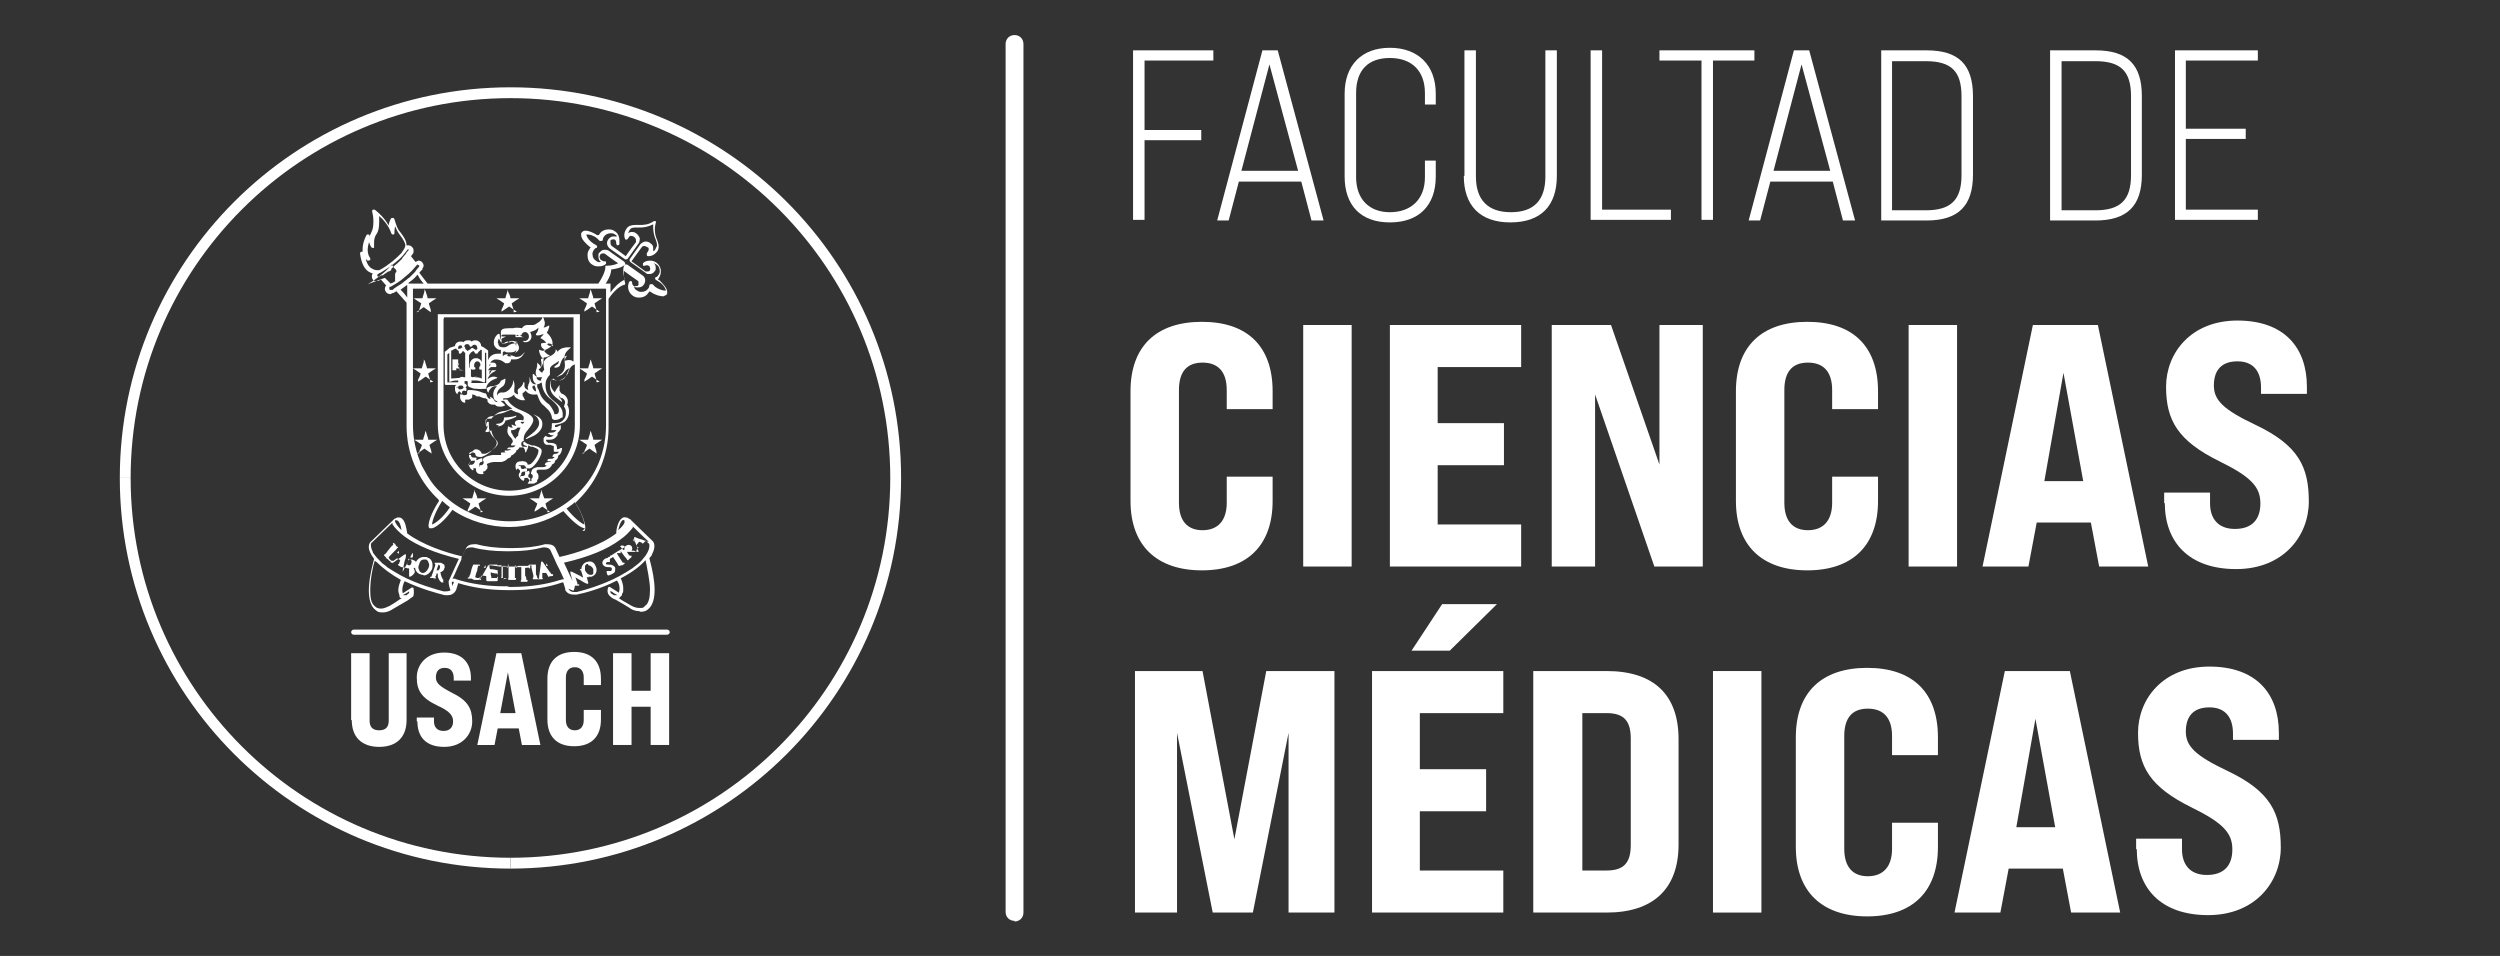
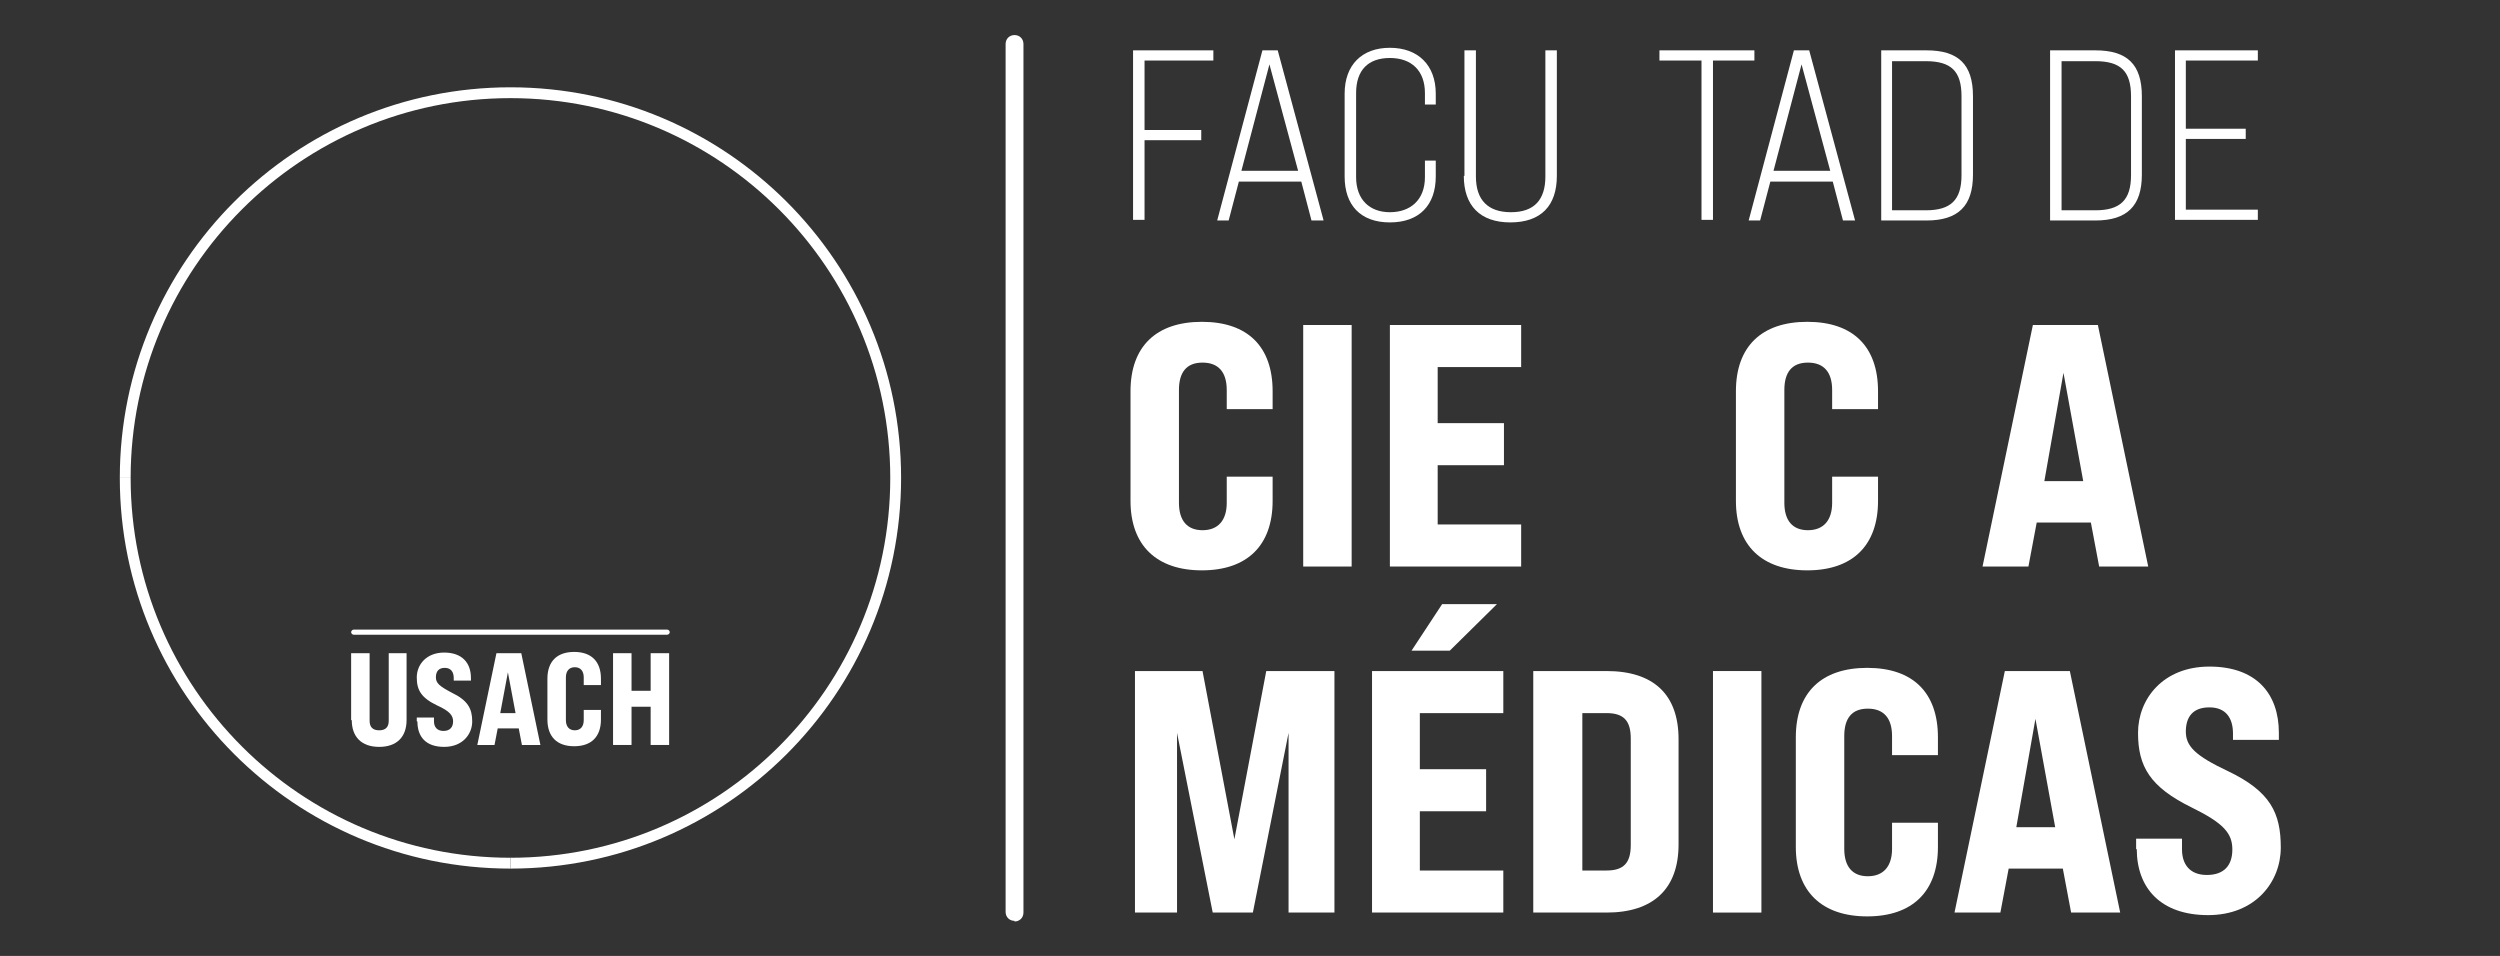
<svg xmlns="http://www.w3.org/2000/svg" id="Layer_1" version="1.1" viewBox="0 0 392.3 150">
  <rect x="0" y="0" width="392.3" height="150" fill="#333333" stroke="none" />
  <defs>
    <style> .st0 { fill: #fff; } </style>
  </defs>
  <g>
    <path class="st0" d="M177.8,7.9h12.6v1.6h-10.8v10.9h8.9v1.6h-8.9v12.5h-1.8V7.9h0Z" />
    <path class="st0" d="M204.2,28.5h-9.8l-1.6,6.1h-1.8l7.1-26.7h2.4l7.2,26.7h-1.9l-1.6-6.1h0ZM203.7,26.8l-4.5-16.7-4.4,16.7h8.9Z" />
    <path class="st0" d="M211,27.7v-13c0-4.5,2.7-7.2,7.1-7.2s7.2,2.7,7.2,7.2v1.7h-1.7v-1.8c0-3.5-2.1-5.5-5.5-5.5s-5.3,1.9-5.3,5.5v13.2c0,3.5,2.1,5.5,5.3,5.5s5.5-1.9,5.5-5.5v-2.6h1.7v2.5c0,4.5-2.6,7.2-7.2,7.2s-7.1-2.7-7.1-7.2h0Z" />
    <path class="st0" d="M229.8,27.6V7.9h1.8v19.8c0,3.7,1.9,5.6,5.5,5.6s5.4-1.9,5.4-5.6V7.9h1.8v19.7c0,4.7-2.5,7.3-7.3,7.3s-7.3-2.7-7.3-7.3h0Z" />
-     <path class="st0" d="M249.6,7.9h1.8v25h10.8v1.6h-12.6V7.9h0Z" />
    <path class="st0" d="M266.9,9.5h-6.5v-1.6h14.9v1.6h-6.5v25h-1.8V9.5h0Z" />
    <path class="st0" d="M287.6,28.5h-9.8l-1.6,6.1h-1.8l7.1-26.7h2.4l7.2,26.7h-1.9l-1.6-6.1h0ZM287.2,26.8l-4.5-16.7-4.4,16.7h8.9Z" />
    <path class="st0" d="M295.2,7.9h7.1c5,0,7.3,2.2,7.3,7.2v12.3c0,4.9-2.3,7.2-7.3,7.2h-7.1V7.9ZM302.2,33c3.9,0,5.6-1.6,5.6-5.5v-12.4c0-3.9-1.6-5.5-5.6-5.5h-5.3v23.4h5.3Z" />
    <path class="st0" d="M321.7,7.9h7.1c5,0,7.3,2.2,7.3,7.2v12.3c0,4.9-2.3,7.2-7.3,7.2h-7.1V7.9ZM328.8,33c3.9,0,5.6-1.6,5.6-5.5v-12.4c0-3.9-1.6-5.5-5.6-5.5h-5.3v23.4h5.3Z" />
    <path class="st0" d="M341.3,7.9h13v1.6h-11.3v10.7h9.4v1.6h-9.4v11.1h11.3v1.6h-13V7.9Z" />
    <path class="st0" d="M177.4,78.5v-17.1c0-7,4-10.9,11.2-10.9s11.1,3.9,11.1,10.9v2.8h-7.2v-3c0-2.8-1.3-4.3-3.8-4.3s-3.7,1.5-3.7,4.3v17.7c0,2.8,1.3,4.3,3.7,4.3s3.8-1.5,3.8-4.3v-4.1h7.2v3.8c0,7-4,10.9-11.1,10.9s-11.2-3.9-11.2-10.9h0Z" />
    <path class="st0" d="M204.5,51h7.6v37.9h-7.6v-37.9Z" />
    <path class="st0" d="M218.1,51h20.6v6.6h-13.1v8.8h10.4v6.6h-10.4v9.3h13.1v6.6h-20.6v-37.9h0Z" />
-     <path class="st0" d="M243.4,51h9.4l7.6,21.9v-21.9h6.8v37.9h-7.6l-9.3-27v27h-6.8s0-37.9,0-37.9Z" />
    <path class="st0" d="M272.4,78.5v-17.1c0-7,4-10.9,11.2-10.9s11.1,3.9,11.1,10.9v2.8h-7.2v-3c0-2.8-1.3-4.3-3.8-4.3s-3.7,1.5-3.7,4.3v17.7c0,2.8,1.3,4.3,3.7,4.3s3.8-1.5,3.8-4.3v-4.1h7.2v3.8c0,7-4,10.9-11.1,10.9s-11.2-3.9-11.2-10.9h0Z" />
-     <path class="st0" d="M299.5,51h7.6v37.9h-7.6s0-37.9,0-37.9Z" />
    <path class="st0" d="M328.1,82h-8.5l-1.3,6.9h-7.2l7.9-37.9h10.2l7.9,37.9h-7.7l-1.3-6.9h0ZM326.9,75.5l-3.1-17-3,17h6.1Z" />
-     <path class="st0" d="M339.6,79v-1.7h7.2v1.7c0,2.3,1.2,4,3.9,4s4-1.5,4-4-1.3-4.1-6.4-6.6c-6.5-3.2-8.4-6.4-8.4-11.7s3.9-10.4,11.2-10.4,10.9,4.2,10.9,10.4v1.1h-7.2v-1c0-2.4-1.1-4.1-3.7-4.1s-3.7,1.5-3.7,3.8,1.5,3.8,6.6,6.2c6.7,3.2,8.3,6.6,8.3,12s-4,10.6-11.4,10.6-11.2-4.2-11.2-10.4h0Z" />
    <path class="st0" d="M178,105.3h10.7l5,26.4,5-26.4h10.7v37.9h-7.2v-28.2l-5.6,28.2h-6.3l-5.6-28.2v28.2h-6.6s0-37.9,0-37.9Z" />
    <path class="st0" d="M215.3,105.3h20.6v6.6h-13.1v8.8h10.4v6.6h-10.4v9.3h13.1v6.6h-20.6v-37.9h0ZM226.4,94.8h8.5l-7.4,7.3h-6l4.8-7.3h0Z" />
    <path class="st0" d="M240.6,105.3h11.5c7.4,0,11.3,3.7,11.3,10.7v16.5c0,7-4,10.7-11.3,10.7h-11.5v-37.9ZM252.1,136.6c2.7,0,3.8-1.2,3.8-4v-16.7c0-2.8-1.1-4-3.8-4h-3.8v24.7h3.8Z" />
    <path class="st0" d="M268.8,105.3h7.6v37.9h-7.6v-37.9Z" />
-     <path class="st0" d="M281.8,132.8v-17.1c0-7,4-10.9,11.2-10.9s11.1,3.9,11.1,10.9v2.8h-7.2v-3c0-2.8-1.3-4.3-3.8-4.3s-3.7,1.5-3.7,4.3v17.7c0,2.8,1.3,4.3,3.7,4.3s3.8-1.5,3.8-4.3v-4.1h7.2v3.8c0,7-4,10.9-11.1,10.9s-11.2-3.9-11.2-10.9h0Z" />
+     <path class="st0" d="M281.8,132.8v-17.1c0-7,4-10.9,11.2-10.9s11.1,3.9,11.1,10.9v2.8h-7.2v-3c0-2.8-1.3-4.3-3.8-4.3s-3.7,1.5-3.7,4.3v17.7c0,2.8,1.3,4.3,3.7,4.3s3.8-1.5,3.8-4.3v-4.1h7.2v3.8c0,7-4,10.9-11.1,10.9s-11.2-3.9-11.2-10.9Z" />
    <path class="st0" d="M323.7,136.3h-8.5l-1.3,6.9h-7.2l7.9-37.9h10.2l7.9,37.9h-7.7l-1.3-6.9h0ZM322.5,129.8l-3.1-17-3,17h6.1Z" />
    <path class="st0" d="M335.2,133.3v-1.7h7.2v1.7c0,2.3,1.2,4,3.9,4s4-1.5,4-4-1.3-4.1-6.4-6.6c-6.5-3.2-8.4-6.4-8.4-11.7s3.9-10.4,11.2-10.4,10.9,4.2,10.9,10.4v1.1h-7.2v-1c0-2.4-1.1-4.1-3.7-4.1s-3.7,1.5-3.7,3.8,1.5,3.8,6.6,6.2c6.7,3.2,8.3,6.6,8.3,12s-4,10.6-11.4,10.6-11.2-4.2-11.2-10.4h0Z" />
  </g>
  <g>
    <path class="st0" d="M18.8,75h1.7c0-32.9,26.7-59.6,59.6-59.6s59.6,26.7,59.6,59.6-26.7,59.6-59.6,59.6v1.7c33.8,0,61.3-27.4,61.3-61.3S113.9,13.7,80.1,13.7s-61.3,27.4-61.3,61.3" />
    <path class="st0" d="M20.5,75h-1.7c0,33.8,27.4,61.3,61.3,61.3v-1.7c-32.9,0-59.6-26.7-59.6-59.6" />
-     <path class="st0" d="M57.4,40.7c.2.7.5,1.2.9,1.4.3.2.6.3.9.3h.3c.8-.4,1.3-.8,2.1-1.4.5-.4,1-.9,1.4-1.3.3-.5.6-.8.6-1.2s-.3-.9-.9-1.7c-.3-.4-.5-.8-.7-1.3-.1.5-.1.7-.1.9h0c0,.3,0,.4-.2.4h0c-.1,0-.2,0-.3-.2-.4-1.2-1.3-2.2-1.9-2.7,0,.3,0,.6,0,.9,0,.8-.1,1.5-.4,1.9-.3.4-.4.9-.4,1.3s0,.6,0,.6h0c0,.2,0,.3,0,.3,0,0-.2,0-.3,0-.2-.1-.3-.4-.5-.9-.1.4-.2.8-.2,1.2,0,.9.4,1.3.4,1.3,0,0,0,0,0,.2s0,0,0,.1c0,0-.2.1-.3.1s-.2,0-.3-.2M64.1,39h0s0,0,0,0c-.3.4-.6.7-.8,1-.4.5-.9.9-1.4,1.3-.7.6-1.4,1-2.2,1.5-.2,0-.3.2-.5.3,0,0,0,0,0,0v.2c0,0,.1.1.2.1h.1l.4-.2h.2c.3-.3.6-.4.8-.6h0s0,0,0,0,0,0,.1,0c0,0,.1,0,.2-.1h.1c0,0,0-.1.1-.2h0c0,0,0-.1,0-.1h0c.2-.2.3-.3.5-.5.4-.3.7-.6,1-.9h0s.1-.1.2-.2h0c0-.1.1-.2.2-.3h0c.1-.2.3-.3.4-.5h0s0,0,.1-.2l.3-.3s0,0,0-.1c0,0,0-.2-.1-.2,0,0-.1,0-.2,0M60.4,43.6l.2.2.7.7s0,0,0,0c0,0,.1,0,.2-.1h.1c0,0,.1-.1.1-.1,0,0,0,0,0,0h0s0,0,0,0h0s0,0,0,0h0s0,0,0,0h0s0,0,.1,0h0c0,0,0-.1,0-.1,0,0,0,0,0,0h.2q0-.1,0-.1s0,0,0,0h0c0,0,0,0,0-.1h0c0,0,0-.1,0-.2,0,0,0,0,0,0h0c0,0,0,0,0-.1h0c0,0,0-.1,0-.1h0c0,0,0-.1,0-.1h0c0,0,0,0,0-.1h0s0-.1,0-.1h0s0-.1,0-.1h0c0,0,0-.2,0-.2,0,0,0,0,0,0h0s0-.1.1-.2h0c0,0,0-.1,0-.1h.1c0-.1,0-.2,0-.2h0c0-.2-.3-.4-.3-.4l-.3-.4s0,0-.1-.2c-.5.6-1,1.1-1.8,1.7-.7.6-1.3,1-2,1.4M65.6,41.4l-.2.2c-.6.7-.9,1.1-1.9,1.9-.9.8-1.4,1-2.2,1.5h-.2c0,.1,0,.3,0,.4,0,0,0,.1.2.1h.3c0,0,.3-.3.5-.4l.3-.2c.3-.2.7-.4,1-.7.1-.1.3-.2.4-.3h0c.1-.1.3-.3.4-.3.3-.3.6-.6.9-.9,0,0,.1-.1.2-.3l.5-.6s0,0,0,0c0,0,0-.2-.1-.2,0,0,0,0-.2,0h0s0,0,0,0M94.5,44.5h1.3v1.4c.4-.6,1.3-1.6,2.2-2,0-.3-.2-.7-.2-1.2s0-.8.2-1.1c0,0,0-.1.2-.1,0,0,.2,0,.2,0l2.4,1.7c.5.3.6,1,.2,1.5-.2.3-.5.4-.9.4s-.4,0-.6-.2c0,0,0,0,0,0,0,.3.2.6.5.7.2.2.5.2.7.2.4,0,.8-.2,1-.5.1-.1.2-.3.2-.5,0,0,0-.2.2-.2s.2,0,.3,0l.4.4c.7.5,1.3.6,1.6.6,0,0,0,0,.1,0,0-.1-.2-.8-1.1-1.4l-.5-.3s-.1-.1-.1-.2c0,0,0-.2.1-.2.2,0,.3-.2.4-.3.2-.3.3-.6.2-.9,0-.3-.2-.6-.5-.8-.1,0-.3-.2-.4-.2.2.2.3.4.3.7s0,.4-.2.6c-.2.3-.5.4-.8.4s-.4,0-.6-.2l-2.4-1.7s0,0-.1-.2c0,0,0-.1,0-.2l1.7-2.4s.3-.3.7-.4c.3,0,.6,0,.9.3.3.2.4.4.4.7h0c0,.2,0,.3,0,.5.2,0,.3-.2.4-.4,0-.1.2-.3.2-.5,0-.4-.2-.9-.2-.9,0,0-.4-.8-.4-1.9s0-.3,0-.5c-.8.4-1.5.5-2,.5s-.4,0-.4,0h0s-.2,0-.3,0c-.3,0-.8,0-1,.4-.1.2-.2.3-.2.5.1-.1.3-.2.4-.2.3,0,.6,0,.8.2.3.2.5.5.6.8,0,.4-.1.7-.2.8l-1.7,2.4s0,0-.2.1c0,0-.1,0-.2,0l-2.4-1.7c-.5-.4-.6-1-.2-1.5.2-.2.4-.4.7-.4.2,0,.4,0,.6,0,0-.1-.2-.3-.3-.3-.2-.2-.5-.2-.7-.2-.4,0-.8.2-1,.5-.1.1-.2.3-.2.5,0,0,0,.2-.2.2s-.2,0-.3,0l-.4-.4c-.6-.5-1.2-.6-1.5-.6s-.2,0-.2,0c0,.1.2.8,1.1,1.4l.5.3s.1.1.1.2c0,0,0,.2-.1.2-.2,0-.3.2-.4.3-.2.3-.3.6-.2.9,0,.3.2.6.5.8.2.2.5.3.8.2,0,0,0,0,0,0-.3-.2-.4-.5-.4-.9s0-.4.2-.6c.2-.2.4-.4.7-.4.3,0,.6,0,.8.2l.4.3,2,1.4s0,.1.1.2h0c0,0,0,.1,0,.2-.6.6-1.7.7-2.2.8,0,.8-.5,1.7-1,2.4M64.1,44.5h2.4c-.3-.3-.6-.7-.8-1.1l-.2-.3c-.3.4-.7.8-1.3,1.2,0,0,0,0-.1.1M62.8,45.4c.3.3.8.8,1.1,1.3v-2c-.4.3-.8.6-1.1.8M81.1,48.9l-.3-.2c-.1,0-.7-.5-.9-.6l-1.2.8v-.3c.1-.2.4-.8.4-1-.2-.1-.8-.6-.9-.6l-.3-.2h1.4l.4-1.4v.3c.1.2.4.8.4,1.1h1.4l-.3.2c-.1,0-.7.5-.9.6,0,.2.3.9.3,1.1v.3c0,0,.1,0,.1,0ZM65.7,48.9l.4-1.3-1.2-.8h1.4c0-.2.3-.9.3-1.1v-.3c0,0,.2.3.2.3,0,.2.3.8.3,1.1h1.4l-.3.2c-.1,0-.7.5-.9.6,0,.2.3.9.3,1.1v.3c0,0-1.1-.8-1.1-.8-.2.1-.8.6-.9.6l-.3.2h0ZM94.1,48.9l-.3-.2c-.1,0-.7-.5-.9-.6-.2.1-.8.6-.9.6l-.3.2v-.3c.1-.2.4-.8.4-1-.2-.1-.8-.6-.9-.6l-.3-.2h1.4c0-.2.3-.9.3-1.1v-.3c0,0,.2.3.2.3,0,.2.3.8.3,1.1h1.4l-.3.2c-.1,0-.7.5-.9.6,0,.2.3.9.3,1.1v.3c0,0,0,0,0,0ZM81,52.7h.5c-.1,0-.3-.2-.4-.2h0s0,0,0,.1M82.1,52.9h-.3s-.4,0-.8,0h-.1c0-.1,0-.3,0-.5,0,0,.1,0,.2,0,.3,0,.7.4.8.4l.2.2h0ZM80.2,54.5h.2c.2,0,.3,0,.4,0-.2,0-.4,0-.6,0M72.8,54.4h0s.2,0,.2.2c0,.1,0,.2.2.3,0,0,0,0,.2.2,0,0,.1-.1.2-.2.2,0,.2-.1.3-.2,0,0,.1-.1.2-.1h0s.2,0,.2.1c0,0,0,0,.2.1h0s.1,0,.2.2c0-.1.1-.2.2-.2h0v-.2h0c0-.3-.2-.5-.4-.5s-.3,0-.4.2c0,0-.1.1-.2.1s-.2,0-.2-.1c0-.2-.2-.3-.4-.3s-.4.1-.4.3c0,0,0,.1-.2.2h0s-.2,0-.2-.1c0-.2-.2-.2-.3-.2-.2,0-.3.2-.3.3h0v.2h0s0,0,0,0h0s0,0,.1.1c0,0,.1-.1.2-.1h0c.1,0,.1,0,.2-.1,0,0,.1-.1.2-.1M79.7,55.9h0s.1,0,.2,0h0s.2.1.2.1h0s0-.2.1-.3h0c-.1,0-.3-.1-.4-.1h-.1s0,.1-.1.2M71.8,57.3h.2v-.3c-.1,0-.2.3-.2.3ZM72.8,58.1h-.7v-.2h0c0-.1-.5-.1-.5-.1h0v.3h-.6v-.2h0c0,0,0-.2,0-.3,0,0,0,0,0-.2v-.2s0-.1,0-.2,0,0,0-.1c0,0,0,0,0-.1,0,0,0,0,0-.1,0,0,0,0,0,0,0,0,0,0,0-.1h0v-.2h.9v.2h0s0,0,0,0c0,0,0,0,0,.1,0,0,0,0,0,0,0,0,0,.1,0,.2,0,0,0,.2,0,.3v.4c.1,0,.2.1.2.2h0s0,0,0,0v.2h0ZM68,59.9l-.3-.2c-.1,0-.7-.5-.9-.6-.2.1-.8.6-.9.6l-.3.2v-.3c.1-.2.4-.8.4-1-.2-.1-.8-.6-.9-.6l-.3-.2h1.4c0-.2.3-.9.3-1.1v-.3c0,0,.2.3.2.3,0,.2.3.9.3,1.1h1.4l-.3.2c-.1,0-.7.5-.9.6,0,.2.3.9.3,1.1v.3c0,0,0,0,0,0ZM94.1,59.9l-.3-.2c-.1,0-.7-.5-.9-.6-.2.1-.8.6-.9.6l-.3.2v-.3c.1-.2.4-.8.4-1-.2-.1-.8-.6-.9-.6l-.3-.2h1.4c0-.2.3-.9.3-1.1v-.3c0,0,.2.3.2.3,0,.2.3.8.3,1.1h1.4l-.3.2c-.1,0-.7.5-.9.6,0,.2.3.9.3,1.1v.3c0,0,0,0,0,0ZM73.9,60.1h2.4v-4.7s-.1,0-.2-.1h0s0,4.5,0,4.5c0,0,0,.1,0,.2,0,0-.1,0-.2,0-.5-.2-.9-.3-1.3-.3s-.4,0-.6,0c0,0,0,.2,0,.3h0M78.3,66.7s-.2,0-.4,0v-.2h0c.3,0,1.2,0,1.2-1h0c0,0,0,0,0,0,0,0,1.3,0,1.9-.3v.2c0,0-.7.4-1.7.6,0,.2-.3.9-1.2.9M82.5,68.8l.8-.6c.8-.6,1.3-1.2,1.3-1.8s-.4-1-.4-1l-.5-.4.6.3s.9.4.8,1.3c0,1.2-1.5,1.9-1.6,1.9l-.9.4ZM65.8,71.1v-.3c.1-.2.4-.8.4-1-.2-.1-.8-.6-.9-.6l-.3-.2h1.4c0-.2.3-.9.3-1.1v-.3c0,0,.2.3.2.3,0,.2.3.8.3,1.1h1.4l-.3.2c-.1,0-.7.5-.9.6,0,.2.3.9.3,1.1v.3c0,0-.2-.2-.2-.2-.1,0-.7-.5-.9-.6-.2.1-.8.6-.9.6l-.3.2h0ZM91.7,71.1v-.3c.1-.2.4-.8.4-1-.2-.1-.8-.6-.9-.6l-.3-.2h1.4c0-.2.3-.9.3-1.1v-.3c0,0,.2.3.2.3,0,.2.3.8.3,1.1h1.4l-.3.2c-.1,0-.7.5-.9.6,0,.2.3.9.3,1.1v.3c0,0-.2-.2-.2-.2-.1,0-.7-.5-.9-.6-.2.1-.8.6-.9.6l-.3.2h0ZM80.4,53.6c.3,0,.6,0,.8.3,0,0,0-.2-.1-.2-.1-.1-.4-.2-.6-.2s-.3,0-.4,0c-.3,0-.4.2-.5.3.3,0,.5-.2.8-.2M85.9,54s0,0,0,.1c.2.2.6.2.8.2h.2-.1c0-.1-.3-.4-.7-.4h-.1M78.2,53.3c0,.2-.2.4,0,.6,0,.4.3.6.7.6s.5,0,.9-.3c.3-.2.6-.3.9-.3s.3,0,.5,0c-.2-.2-.5-.3-.7-.3s-.6,0-.8.2c-.1,0-.3,0-.4.1h-.2c-.5,0-.7-.5-.8-.8M76.8,57.1v.4s.1-.2.2-.3c0,0-.1,0-.2,0M76.8,58.3v.6c0-.2.2-.5.4-.8-.2,0-.3.1-.4.2M70.8,55v4.4c.4,0,.9-.1,1.3-.1h0c.2-.2.5-.2.7-.1,0,0,.1,0,.2,0v-3.8h0c-.1-.1-.2-.2-.3-.3,0,0,0,0-.1,0,0,0-.1.2-.2.3h0s-.1.1-.2.1c-.1,0-.2,0-.2-.2,0-.1,0-.3-.1-.3-.1,0-.3-.2-.3-.3h0c-.3,0-.5.2-.7.3M74.4,59.2c.4,0,.8,0,1.2.2v-4.5h0s-.1,0-.2,0h0c0,.1-.2.2-.3.3,0,0,0,0-.2.3h0s0,0,0,0c0,0-.1,0-.2,0-.1,0-.2-.1-.2-.1,0-.2-.2-.3-.2-.3s0,0,0,0h0s0,0-.1,0c0,0-.2.2-.3.2h0s0,0-.2.3c0,0,0,0-.1.1v2.1s0-.1.1-.2c0-.1,0-.2,0-.3,0-.6.4-1.1,1-1.1s1,.5,1,1.1,0,.2,0,.3c0,0,.2.1.2.2,0,.1-.1.2-.2.2h-.3s-.2,0-.2-.1c0,0,0-.2,0-.2,0-.2.2-.3.2-.4,0-.3-.2-.6-.5-.6s-.5.3-.5.6,0,.3.2.4c0,0,0,.2,0,.2s-.1.1-.2.1h-.3s-.2,0-.2-.2v1.3h0c0,0,.1,0,.2.1.2,0,.4-.1.8-.1M84.2,59.2c0,.2.1.4.4.5.2,0,.3,0,.3.1,0-.2,0-.4.2-.6-.1,0-.3,0-.5,0s-.3,0-.4,0M70.1,60h1.8s0-.2,0-.3c-.3,0-.8,0-1.2.2,0,0-.1,0-.2,0,0,0,0-.1,0-.2v-4.3c-.1,0-.2.2-.3.2v4.5h0ZM83.5,60.5h0c0,.6.5.9.5.9h.1c0,0,0,0,0-.1,0-.3-.1-.5-.2-.8h0s-.1,0-.2,0c0,0,0,.1-.1.2h0M79.3,59.4v.3s0,.7-.5,1c-.3.2-.9.6-.8,1.4.1-.3.4-.6.9-.5h0c.7,0,1.4-.7,1.6-1.5v-.5c0,0,.2.5.2.5,0,0,.1.5,0,.9,0,.1,0,.3,0,.5.1.2.3.3.6.4,0-.3-.2-.7.1-.9.4-.3.7-.6.7-1h0s.2,0,.2,0h0c0,.1,0,.4,0,.6,0,.3.3.5.6.6,0-.2-.2-.4,0-.7,0,0,0,0,0-.1,0-.1.2-.3.2-.6v-.7l.2.7s.2.5.7.5h.2c-.2-.1-.6-.4-.6-1.1v-.5h.2s.1.3.5.4c-.2-.2-.3-.5-.2-.9,0-.1,0-.2.1-.3,0-.2.1-.3.1-.7v-.3l.2.2s.3.2.4.6c0-.3.2-.6,0-1.1,0,0,0-.2,0-.3h0c0,0,0,0,0,0,0,0,.2,0,.3,0-.2-.2-.5-.6-.6-1.2v-.2h.1c.4.2.7.2,1,0-.2,0-.4-.1-.6-.3-.2-.2-.2-.4-.2-.7h0c0,0,0,0,0,0,0,0,.3-.1.6-.1h.2c-.1-.2-.4-.5-.8-.7h-.1c0,0,.1-.2.1-.2.2-.2.4-.4.4-.5-.5.2-.9.3-1.1.2h-.1s0-.2,0-.2c.2-.2.4-.6.4-1-.1.1-.3.3-.5.4-.4.2-.5.2-.8.3,0,.1.2.3.2.7,0,.6-.5.9-.9.9s-.1,0-.2,0l-.3-.2h.4c.3,0,.6-.3.6-.7s-.3-.7-.6-.7h0c-.3,0-.5.2-.6.5h0c0,0-.1,0-.1,0-.2,0-.7-.1-1.1-.1s-.4,0-.4,0h0s-.4,0-.7,0c-.6,0-.7,0-.8.1,0,0,0,.1,0,.2h.7c0,0-.4.2-.4.2-.2,0-.3.2-.3.5s.1.4.3.5c0-.1.2-.3.6-.4.1,0,.3,0,.4,0,.3,0,.6,0,.8.3.2.2.2.4.2.6h0c0-.2,0-.5,0-.5v-.5c0,0,.2.4.2.4.6.9-.1,1.3-.1,1.3l-.3.2.2-.3s0-.3.1-.4h0c-.1.5-.6.6-1.1.6h-.3c-.1,0-.3,0-.4-.1,0,0-.1,0-.2-.1h0s0,0,0,0c0,0-.1.1-.2.2,0,.2,0,.4,0,.7,0-.2.3-.4.6-.4h.2c.2,0,.4.1.6.2.2,0,.4.1.6.2h.2c.3,0,.6-.1.8-.3l.5-.5-.4.6s-.4.6-1.2.6-.4,0-.6,0c0,.3-.2.6-.6.6s-.3,0-.4-.1h0s-.2-.1-.3-.2h0s0,0,0,0c-.3-.2-.7-.3-1.1-.3s-.6.2-.9.5c0,0,.2,0,.3,0,.3,0,.5,0,.6.2,0,0,0,0,.1.2h0,0s0,0,0,.1h0c0,.1-.1.2-.1.2h-.4c-.1,0-.2,0-.3,0-.1,0-.2.1-.3.2h0c0,0,0,0,0,0,0,.1-.2.2-.2.3.1,0,.3,0,.4,0s.2,0,.3,0c0,0,.2,0,.3,0h.3c0,0-.3.2-.3.2-.7.3-1,.9-1.1,1.2.5-.4,1-.5,1.4-.3h.2c0,0-.2.2-.2.2,0,0-.2,0-.3.1-.6.2-1.3.8-1.3,1.5.2-.2.5-.4.9-.4s1-.2,1.2-.5l.2-.3h-.1ZM76.9,62.3h0s.3,0,.6.4c.1.3.3.4.6.4h0c0,0-.1-.1-.2-.2-.2,0-.5-.3-.5-1,0-.6.3-1,.6-1.3h-.3c-.6,0-1,.8-1,.8v.2c0,0-.2-.1-.2-.1,0,0,0-.1-.1-.3h0c0,0,0,0,0,0,0,0,0-.1,0-.2-.6,0-1.1.1-1.6,0-.2,0-.5,0-.7-.1-.3-.1-.6-.2-.7-.4,0,0,0,0,0,0h0v-.2h0c0-.2,0-.3,0-.4,0,0,0,0-.1-.1h0s0,0-.1,0h-.2s0,0,0,0h0c-.1,0-.3,0-.4,0h0c0,0,.2,0,.3,0h0c0,.1,0,.3,0,.4,0,0,0,0,0,0h0s0,0,0,0h0s0,0,0,0h0q0,0,0,0h0c0,0,.2,0,.3.2s0,.3-.2.4c0,0,0,0-.1,0,0,0-.1,0-.2,0s0,0,0-.1c0,0,0-.1-.2-.2,0,0-.1,0-.2,0-.2,0-.3,0-.4.2h0c0,0,0,0,0,0-.1,0-.3,0-.3.1,0,0,0,0,0,0,.1,0,.2,0,.3,0h0c0,.2.1.3.2.3.2,0,.4,0,.6-.2,0,0,.1-.1.2-.1.2,0,.3,0,.3.3,0,0,0,.2,0,.2,0,0-.2.1-.3,0h0c-.2,0-.3,0-.4.2,0,0,0,0,0,.2h0c0,0,0,0,0,0,0,0-.1,0-.2.2h0c0,0,.1,0,.3,0h0c0,0,0,0,.1.1,0,0,.1,0,.2,0,.2,0,.3,0,.4-.2,0,0,0-.2,0-.3s0-.2.2-.3c.3,0,.7,0,1.2.1,0,0,.2,0,.4.1.2,0,.5.2.9.3.3,0,.3.1.4.4,0,0,0,.1.1.2.1.2.3.3.5.3-.2-.3-.1-.5-.1-.5h0c0,0,0,0,0,0ZM84.3,60.5c0,.2,0,.4.2.6.4,1.3.7,1.5,1.1,1.9.1.1.3.3.5.4.6.6.9,1.4.9,1.6,0,0,0,0,0,0,.3,0,.5,0,.6-.2,0,0,.1-.1.1-.4,0-.6-.5-1.1-1.2-1.7-.7-.5-1.4-1.3-1.5-2.7-.2.1-.4.3-.7.3M82,66.2c-.1,0-.2,0-.3,0,0,0,0,0,0,0,0,.2.3.3.3.3h0c.1,0,.2-.2.3-.3-.1,0-.3,0-.4,0M80.4,68.2s0,0,.2.3c0,.1.2.2.3.4h0c0-.2.2-.4.4-.5h0c0-.5.2-.9.4-1.3,0,0-.1,0-.2,0,0,0-.2,0-.3,0,0,0-.2.2-.2.2,0,0-.3.2-.6.2s-.2,0-.2,0h0c0,.3,0,.5.2.6M75.5,71.9s.2,0,.2.1c0,0,0,.2,0,.3s0,.2-.2.2c-.2,0-.3.3-.3.4s0,0,0,.1h0c0,0-.1.3,0,.3,0,0,0,0,0,0,0-.1,0-.2.1-.3h0s0,0,0,0c0,0,.1,0,.2,0,.2,0,.4-.2.4-.4,0,0,0-.2-.1-.3,0,0,0-.3,0-.3.2-.3.8-.5,1.5-.6.2,0,.4,0,.6,0,.2,0,.3,0,.5,0s.3,0,.4,0c-.1,0-.2,0-.2-.2,0,0,0-.1,0-.1h0c0-.1.2-.1.3-.1h.4c0,0,.2,0,.2,0-.1,0-.2,0-.3-.1,0,0,0-.1,0-.2,0,0,.2,0,.2,0h.1c.2,0,.5,0,.7-.2h-.3c-.1,0-.3,0-.3,0h0c0-.3.3-.3.6-.3s.5,0,.7-.3c-.1,0-.2,0-.3,0-.2,0-.3,0-.3,0h-.1c0,0,0-.2,0-.2.4-.4.3-.6,0-1,0,0-.2-.2-.3-.3-.2-.3-.4-.6-.2-1.3h0v-.2c0,0,.1,0,.1,0h0c.1.1.3.2.4.2s.2,0,.3,0c-.1-.1-.2-.2-.2-.3,0-.1,0-.2,0-.2h0c0,0,0,0,0,0,.2.1.4.2.5.2s.1,0,.2,0c0,0-.1-.2-.2-.3,0-.1,0-.3.1-.4.1-.1.3-.2.6-.2s.5,0,.6.1c0-.1.2-.5,0-.7-.2-.3-.6-.5-.9-.6,0,0,0,0-.1,0-.3-.1-.7-.3-.9-.4-.2,0-1,.5-1.7.6-.2,0-1,.2-1.4.8h0s0,0,0,0c0,0-.2,0-.3,0-.2,0-.5,0-.6.2,0,.2,0,.3,0,.5s.1.4.1.6c0,0,.2-.2.1-.4s0-.3,0-.4c0,0,.1,0,.2,0h.1c0,.5,0,.9.1,1.3.2.7.5,1,.8,1.3.3.4.5.6.2,1.2,0,0-.5.7-1.4,1.3h0c-.3.2-.6.3-.8.4-.1,0-.3,0-.4,0-.4,0-.6-.2-.6-.4,0-.2-.2-.3-.4-.3-.1,0-.3,0-.3.2h0s0,0,0,0c-.1,0-.3,0-.3.2h0c0,0,.2,0,.3,0h0c0,.3.2.4.4.4.1,0,.2,0,.1,0,0,0,0,0,.1,0s.1,0,.2,0c.1,0,.1.3,0,.4,0,.1-.2.1-.2.1s-.1,0-.1,0c0,0,0,0-.3,0-.2,0-.4.2-.4.4h0c0,0,0,0,0,0-.1,0-.2.2-.2.3h0c0,0,.2,0,.3-.1h0c0,0,.2.1.3,0,.2,0,.3-.2.4-.4,0-.2.1-.3.3-.3M82.9,73.9s0,0,.1,0h0s.1.1.1.2,0,.1,0,.2h0s-.2.2-.2.3c0,.2,0,.4.3.4h0c0,.1,0,.3,0,.5,0,0,.1,0,.2,0,0,0,0-.2,0-.3h0c0,0,0-.1,0-.1.1,0,.2-.2.2-.3,0-.2,0-.3-.2-.4-.1,0-.1-.3,0-.4,0-.2.2-.6,1-.7h0s.2,0,.3,0c.1,0,.3,0,.4,0,.3,0,.5,0,.7-.3h-.1c-.1,0-.2,0-.2,0h0c0-.4.3-.5.6-.5.2,0,.3,0,.4-.1h-.2c-.2,0-.4,0-.4-.1h0c0-.3.2-.3.4-.3.3,0,.6,0,.7-.3h-.1c-.1,0-.2,0-.2,0h0c0-.4.3-.5.5-.5.2,0,.4-.1.5-.3-.2,0-.3,0-.5,0-.2,0-.3,0-.3-.1h0c0-.2,0-.3,0-.4,0-.2,0-.4,0-.4s-.3-.1-.6-.2c-.2,0-.3,0-.5,0h0c-.2,0-.4-.2-.5-.5,0-.2,0-.3,0-.5,0-.1.2-.3.3-.4h0s0,0,0,0c.2.1.4.2.6.2.3,0,.6-.2.7-.3h0c-.4,0-.6,0-.7-.2h-.2c0-.1.2-.2.2-.2h.1c.3,0,.8,0,1-.4,0,0-.2,0-.4,0s-.3,0-.4,0h0c.1-.4.1-.7.1-1h0c0-.1.1-.1.1-.1h.2c.4,0,1,0,1.4-.4.3-.3.5-.6.5-1.1s0-.7-.3-1.1h0c0-.2.4-.7,0-1.1s-.2-.2-.3-.2c-.2,0-.4-.2-.5-.5,0,.1,0,.3.2.5.3.3.3.5.3.6h0c0,.1,0,0,0,0-.3-.2-.5-.4-.8-.6-.8-.6-1.1-1.2-1.1-2s.2-.8.5-1.1h0c0,0,0,0,0,0,.3.3.6.3.9.3.4,0,.8-.2,1-.5.1-.2.2-.4.3-.6.1-.3.2-.6.4-.8-.3,0-.6.3-.8.6h0s-.2.2-.4.4l-.9.4.8-.6c.6-.5.6-1.3.5-1.8,0-.4.2-.8.4-1-.7.2-.9.8-1.1,1.4,0,.3-.4.5-.7.5h-.2v-.2c.2-.1.3-.2.4-.3h0s0,0,0,0c.1,0,.3-.2.3-.6-.1.1-.3.3-.7.5-.3.2-.6.4-.7.7,0,.3,0,.6,0,.9h0c0,0,0,.1,0,.1-.5.5-.7,1-.7,1.6,0,1.2.5,1.9,1.3,2.5.6.5,1.4,1.1,1.4,2s0,.5-.3.7c-.2.2-.6.3-.9.3-.2,0-.5-.1-.5-.4,0-.2-.2-.9-.8-1.4-.2-.2-.3-.3-.4-.4-.4-.3-.7-.6-1.1-1.8h-.2s-1.1.2-1.6-.6c-.1.1-.3.3-.5.4h0c0,.3,0,.5.1.5l.3.6h-.6c-.7-.2-1-.5-1.1-.7,0,0,0-.1,0-.2-.4.4-.9.6-1.4.6-.1,0-.3,0-.3,0,0,0,0,0-.1.2.2,0,.4,0,.6,0h.1c.3.5.9,1.2,2.2,1.7,2,.8,2,1.4,1.8,1.9h0s-.2.5-.8,1.2c-.4.4-.7,1-.6,1.6h0c0,0,0,.1,0,.1-.2,0-.4.2-.4.4h0c0,.1,0,.3.1.4,0,0,0,0,.1.1,0,0,.1,0,.2,0,.1,0,.2,0,.2,0,0,0,.2,0,.3.1,0,0,0,0,0,0,0-.1,0-.2-.3-.3-.2,0-.3-.2-.3-.3s0-.2.2-.3h0s0,0,0,0c.1.1.3.3.6.4.2,0,.4.2.6.2h0s.2,0,.3,0c.6.2,1.3.4,1.2,1-.1.9-1.3,2.7-2,2.6-.3,0-.4,0-.5-.2-.1-.2-.2-.3-.4-.3-.1,0-.2,0-.3,0h0s0,0,0,0c-.2,0-.3,0-.4,0,0,0,0,0,0,.1.1,0,.2,0,.3,0h0c0,.3.1.5.3.5.1,0,.3,0,.3-.1h0s0,0,.2,0,.2,0,.2.1c0,0,0,.2,0,.3,0,0-.1.1-.3.1-.3,0-.5,0-.6.3h0v.2h0c-.1.1-.2.2-.2.3,0,0,0,0,0,.1,0-.1.1-.2.2-.2h0s.1,0,.2,0h0c.2,0,.4-.1.4-.3h0c0-.1,0-.2,0-.3s.1-.1.2-.1M69.6,50.1v16.6c0,5.7,4.6,10.3,10.3,10.3s10.3-4.6,10.3-10.3v-9.5h-.1c-.6.3-.7.7-.9,1.1,0,.3-.2.5-.4.7-.2.3-.6.6-1.1.7-.4,0-.8,0-1.1-.2-.1.2-.2.4-.2.6,0,.6.2,1,.7,1.5,0-.2.1-.3.2-.5l.5-.7v.9c.2.3.2.4.4.5.1,0,.3.1.5.3.2.2.4.5.4.8s0,.4-.1.6c.2.3.3.7.3,1.1,0,.6-.2,1.1-.6,1.5-.5.4-1.2.5-1.6.6,0,0,0,.2,0,.3.1,0,.3,0,.3,0l.6-.3v.6c-.2.3-.3.5-.5.6,0,0,0,0,0,.2,0,.1,0,.3-.1.3-.1.2-.5.6-1.1.6s-.4,0-.6,0c0,0,0,0,0,.1,0,0,0,0,0,.1h0c0,.1.3.2.3.3h0c.1,0,.3,0,.4,0,.4,0,.7.1.9.3,0,.1.1.3.1.4s0,.2,0,.3h0c.3,0,.6-.2.6-.2h.2c0,0,0,0,0,0,0,0,0,.9-.6,1.2h0c0,.4-.2.6-.5.8h0c0,.3-.2.5-.5.6,0,0,0,.1,0,.1-.3.5-.7.7-1.2.7s-.4,0-.5,0h0s-.1,0-.2,0c-.3,0-.4,0-.5.2,0,0,0,.1,0,.2.2.2.3.4.3.6h0c0,.3,0,.5-.2.6h0c0,.2,0,.4-.2.4-.2.2-.4.2-.7.2s-.4,0-.4,0h-.2s.1-.2.1-.2c0,0,.2-.2.2-.4-.1,0-.2-.2-.3-.3-.1,0-.2,0-.4,0,0,0,0,0-.1,0,0,.1,0,.3-.1.4h0c0,.1-.2,0-.2,0,0,0-.5-.3-.6-.8h0c0-.1,0-.3.2-.5h0c0-.1,0-.2,0-.3-.1,0-.2-.2-.3-.3,0,0-.2.1-.2.2h-.1c0,.1,0,0,0,0,0,0-.3-.7.1-1.1.1-.1.3-.2.6-.2.2,0,.3-.1.5,0,.4,0,.6.3.6.5,0,0,0,0,.2,0h0s.1,0,.3-.1c.5-.4,1.2-1.4,1.2-2.1h0c0-.2-.2-.3-.9-.6h-.3c-.2-.1-.3-.2-.4-.2h0c0,.4-.2.7-.3.9v.4-.3c0,0-.2.1-.2.1v-.2c0-.1-.1-.5-.3-.6,0,0-.2,0-.2,0,0,0-.1,0-.3,0,0,0,0,0-.1,0-.1.3-.3.4-.5.5v.2c-.3.3-.5.5-.8.6h0c0,.3-.2.3-.4.4-.1,0-.4.3-.4.3-.3.2-.6.3-.9.3s-.4,0-.6,0-.3,0-.4,0c-.4,0-.9.2-1.1.3,0,0,0,.2.1.3h0c0,.3,0,.5-.2.6-.1.2-.3.3-.5.3,0,0,0,.2.1.3h0c0,.1-.2.1-.2.1,0,0,0,0-.2,0-.2,0-.6,0-.8-.5,0,0,0-.2,0-.2s0-.1,0-.2h0c-.1,0-.3,0-.4-.1,0,0,0,.2,0,.3h0c0,.1-.1.1-.1.1,0,0-.5-.2-.6-.8h0c0-.3,0-.4.3-.6,0,0,0-.1,0-.2h0s-.3-.3-.3-.7v-.2c0-.3.3-.4.6-.5.1-.2.3-.3.5-.3.4,0,.8.3.9.7,0,0,0,0,.2,0s.2,0,.3,0c.2,0,.5-.2.7-.3.9-.5,1.3-1.1,1.3-1.2,0-.1,0-.2,0-.2,0,0,0-.2-.2-.4-.3-.3-.6-.7-.8-1.5,0,0,0,0,0-.1-.3.3-.7.3-.7.3h-.2v-.2c0,0,.5-.6.2-.9-.2-.3-.2-.6,0-.9,0-.2.3-.5,1-.5h.1c.5-.6,1.3-.8,1.6-.8.4,0,.9-.3,1.3-.4-.6-.3-1-.7-1.3-1.2-.1,0-.3,0-.5,0,0,0,.1.2.3.3l.4.4-.5.2s-.3,0-.4,0c-.2,0-.5,0-.7-.3,0,0,0,0,0,0,0,0-.2,0-.3,0-.2,0-.6,0-.9-.5v-.3c-.2-.1-.3-.2-.3-.2-.4,0-.8-.2-1-.3h-.4c-.2-.2-.5-.3-.7-.3h0c0,.1,0,.3,0,.4,0,.2-.3.3-.5.4-.2,0-.4,0-.6,0,0,0,0,.1,0,.3v.2h-.1c-.2,0-.7-.3-.7-.9v-.2c0-.2.1-.3.2-.4h0c-.1-.1-.2-.2-.3-.3,0,0-.2.1-.3.3v.2c0,0-.2-.2-.2-.2,0,0-.2-.3-.2-.6s0-.3,0-.4c0-.1.1-.2.2-.3h-1.6c-.1,0-.2,0-.2-.2v-4.8s0-.1,0-.2c0,0,.7-.5.7-.6,0,0,0,0,0,0,.3-.1.6-.2.9-.3h0c0-.4.4-.7.8-.7s.4,0,.5.1c.2-.2.4-.3.7-.3s.5,0,.6.2c.1-.1.3-.2.6-.2.5,0,.9.4.9.9h0c0,0,.4.2.4.2h0l.7.5c0,0,0,.1,0,.2v1.3h0c.1-.3.5-1,1.5-1s.3,0,.5,0c0-.1,0-.3,0-.4v-.2c-.2,0-.3,0-.5-.1-.3-.2-.6-.5-.6-.9-.1-.9.6-1.5.7-1.5h.2c0-.1,0,0,0,0,0,0,0,.7.3,1,0-.1-.1-.3-.1-.4h0c0-.2,0-.3,0-.5,0,0,0-.2,0-.3s0-.3.1-.4c.2-.3.8-.3,1.8-.3.3-.1.8-.1,1.4,0,.2-.3.5-.5.8-.5h0c.1,0,.3,0,.4,0,.1,0,.3,0,.3,0,.4,0,.5,0,.9-.3.6-.3.8-.8.8-.8v-.2c0,0,.2.2.2.2,0,0,.1.3.2.7,0,.2,0,.5-.2.8.3,0,.7-.3.8-.3h.1c0,0,0,0,0,0,0,0,0,.5-.4,1.1.8.7.9,1.4.9,1.5v.2h0v.2c0,0-.6.8-1.4.8.2.5.8.8.8.8h.2c0,0-.2.2-.2.2,0,0-.4.2-.8.2,0,.1,0,.2,0,.3,0,.9-.6,1.5-.7,1.5h-.1c0,.1,0,0,0,0,0-.1,0-.2,0-.3h0s0,.1,0,.2c0,.3.4.6.6.7,0-.2.2-.3.3-.5,0-.1-.1-.4-.1-.6s0-.3,0-.5c.1-.4.5-.8,1-1,.9-.4.9-.9.9-.9v-.2l.2.2s0,0,.1.2c.4-.6,1.2-.7,1.6-.7h.5l-.2.2s-.8.6-.8,1.2h0v.7c.2,0,.4-.1.6-.1.3,0,.5,0,.7.2h.1c0,0,0-6.9,0-6.9h-20.6.3ZM79.9,77.8c-6.1,0-11.1-5-11.2-11.1v-17.4h22.3v17.4c0,6.1-5,11.1-11.1,11.1M75.8,80.3l-.3-.2c-.1,0-.7-.5-.9-.6-.2.1-.8.6-.9.6l-.3.2v-.3c.1-.2.4-.8.4-1-.2-.1-.8-.6-.9-.6l-.3-.2h1.5l.4-1.4v.3c.1.2.4.8.4,1.1h1.4l-.3.2c-.1,0-.7.5-.9.6,0,.2.3.9.3,1.1v.3c0,0,0,0,0,0ZM86.3,80.3l-.3-.2c-.1,0-.7-.5-.9-.6-.2.1-.8.6-.9.6l-.3.2v-.3c.1-.2.4-.8.4-1-.2-.1-.8-.6-.9-.6l-.3-.2h1.5c0-.2.3-.9.3-1.1v-.3c0,0,.5,1.4.5,1.4h1.4l-.3.2c-.1,0-.7.5-.9.6,0,.2.3.9.3,1.1v.3c0,0,0,0,0,0ZM64.8,45.3v21.4c0,2.2.5,4.4,1.4,6.4.3.5.6,1.1.9,1.6.6,1,1.3,1.9,2.2,2.7,2.8,2.8,6.6,4.4,10.7,4.4s7.8-1.6,10.7-4.4,4.4-6.6,4.4-10.7v-21.4h-30.2,0ZM88.9,79.8c1.2,1.5,2.4,2.4,2.8,2.5h0c0-.4-.4-1.8-1.5-3.5-.4.4-.9.7-1.3,1M69.4,78.6h0c-1.1,1.7-1.6,3.2-1.6,3.7.4-.1,1.7-1,2.8-2.7h0c-.4-.3-.8-.6-1.2-1M91.8,82.9c-.7,0-2.1-1.2-3.4-2.7-2.5,1.6-5.5,2.5-8.5,2.5s-6.3-.9-8.9-2.7h0c-1.2,1.7-2.6,2.8-3.2,2.9-.1,0-.3,0-.4,0-.5-.4.3-2.5,1.5-4.3h0c-.1-.3-.3-.4-.4-.5-3-3-4.7-7-4.7-11.3v-19.3l-1.6-1.8-.5.3h-.2c-.1.2-.3.2-.5.1-.2,0-.4-.2-.5-.4-.2-.3-.1-.7.1-.9l-.8-.9c-.2,0-.4.2-.4.2-.1,0-.3,0-.5,0-.2,0-.4-.2-.5-.4,0-.2-.1-.4,0-.6,0,0,0-.1.1-.2-.2,0-.5-.2-.7-.3-.7-.5-1.1-1.4-1.3-2.8,0-.1,0-.2.2-.3,0,0,.2,0,.2,0,0-.1,0-.3,0-.4,0-.7.2-1.4.6-2.2,0,0,.2-.2.3-.1.1,0,.2.1.2.2s0,0,0,.2c0-.3.2-.5.3-.8.2-.4.3-.9.3-1.7s-.2-1.5-.2-1.5h0c0-.1,0-.2.1-.3,0,0,.2,0,.3,0,0,0,1.4,1,2.2,2.5,0-.3.1-.6.3-1,0-.1.1-.2.3-.2s.2,0,.3.2c.3,1,.5,1.6.9,2,.6.8,1,1.4,1,2.1,0,0,0,0,.2,0,.2,0,.4,0,.6.2s.3.3.3.6h0c0,.3,0,.4-.1.5l-.3.4.7.9s.3-.1.4-.2c.2,0,.4,0,.6.2.4.4.3.8.1,1v.2c-.1,0-.3.3-.5.5l1.3,1.7h26.8c.4-.6,1.1-1.8,1.1-2.6,0,0,0-.1,0-.2,0,0,.1,0,.2,0s1.1,0,1.8-.4c-.5-.3-1.7-1.2-1.7-1.2l-.4-.3c-.1,0-.3-.1-.4,0-.1,0-.3,0-.3.2-.2.2-.1.6.1.8.1,0,.3.2.4.2h.1c.1,0,.3,0,.3.1s0,.3,0,.3c-.3.3-.7.4-1.2.4s-.7-.1-1-.3c-.5-.3-.7-.9-.7-1.4s.1-.7.3-1c0,0,.1-.2.2-.3-.1,0-.2-.1-.2-.1-.6-.5-1.3-1.2-1.3-1.8s0-.3.1-.4c.1-.2.3-.3.6-.3.5,0,1.2.3,1.8.7h.2s.1,0,.2-.2c.3-.5.9-.7,1.4-.7s.7.1,1,.3c.5.3.7.9.7,1.4s0,.4,0,.6h0c0,.1-.2.2-.3.2-.1,0-.2-.2-.2-.3,0-.2,0-.4-.2-.6-.1,0-.3-.1-.4,0-.1,0-.3,0-.3.2,0,0,0,.2,0,.3s0,.3.2.5c0,0,1.7,1.2,2.2,1.6.3-.5,1.6-2.2,1.6-2.2,0,0,0-.1,0-.3h0c0-.2-.1-.4-.4-.6-.1,0-.3-.1-.4-.1-.2,0-.3.2-.5.5,0,0-.1.1-.2.1s-.2,0-.2-.1c0,0-.4-.7.2-1.6.3-.5.9-.6,1.4-.6s.4,0,.4,0h.3c.5,0,1.4,0,2.2-.6,0,0,.2,0,.3,0,0,0,.1.2,0,.3-.4,1.4.2,2.6.2,2.6,0,.1.6,1.2,0,1.9-.5.6-1,.7-1.3.7h-.1c0,0-.2,0-.2-.2,0,0,0-.2,0-.3.2-.2.3-.4.3-.6,0-.1,0-.3-.2-.3-.2-.1-.3-.2-.5-.2-.3,0-.4.2-.4.2l-1.6,2.2c.4.3,2.2,1.6,2.2,1.6,0,0,.2,0,.3,0s.3,0,.4-.2c0-.1.1-.3,0-.4s0-.3-.2-.3c-.2-.1-.4-.1-.6,0-.1,0-.3,0-.3,0,0,0,0,0,0-.2s0-.2,0-.2h0c.3-.3.7-.4,1.1-.4s.7.1,1,.3c.4.3.6.7.7,1.1,0,0,0,.2,0,.3,0,.4-.1.7-.3,1,0,0-.1.2-.2.3h.2c.6.6,1.3,1.3,1.3,1.9s0,.3-.1.4c0,.1-.3.2-.5.3-.5,0-1.3-.2-2-.7,0,0,0,0-.2-.1,0,.1-.1.2-.2.3-.3.5-.9.7-1.4.7s-.7-.1-1-.3c-.7-.5-.9-1.3-.6-2.1,0-.1.2-.2.3-.2s.2.1.2.3.1.4.3.5c0,0,.2,0,.3,0s.3,0,.4-.2c0,0,0-.2,0-.3,0-.2,0-.3-.2-.4,0,0-1.6-1.1-2.1-1.5,0,.2,0,.4,0,.6,0,.7.2,1.3.2,1.3h0c0,.1,0,.2,0,.2,0,0,0,.1-.2.1-1,.3-2.1,1.7-2.4,2.2h0s0,.1,0,.2h0v20c0,4.3-1.7,8.3-4.7,11.3-.2.2-.3.3-.5.5,1.1,1.7,1.9,3.9,1.4,4.4,0,0-.2,0-.3,0M62,81.9h0c.2.4.5.8,1,1.3-.1-.8-.3-1.3-.6-1.5-.1,0-.2-.1-.3-.1,0,0,0,0,0,0,0,0-.1,0-.1.2h0M97.9,81.6s-.2,0-.3.1c-.2.2-.4.7-.6,1.5.6-.5.9-.9,1-1.2h0c0,0,0,0,0-.1,0-.2,0-.3-.1-.3h-.1M62.3,86.7l.3.2v-.5c.1,0-.3.3-.3.3h0ZM64.4,87.5s0,0,0,0c0,0,.1,0,.2,0,0,0,.2,0,.2-.2,0-.1,0-.3,0-.4,0,0,0-.1-.1-.1h0l-.3.6h0ZM64.2,87.8l-.3.6q0,.2,0,.2c0,0,0,0,.2.1,0,0,0,0,.1,0,.1,0,.2,0,.3-.2,0,0,.2-.4,0-.6,0,0,0,0-.2-.2,0,0,0,0,0,0M64.2,89.2h0c-.2,0-.3,0-.5-.1,0,0,0,0,0,0,0,0,0,0-.1,0,0,0-.2,0-.2-.1,0,0,0,0,0,0,0,0,0,0-.1,0s0,0-.1,0,0,0,0,0h0s0,0-.2,0c-.1,0-.3-.2-.5-.3h0s-.1-.1,0-.2c0,0,0,0,.1,0l.2-.6-.5-.3-.4.3s-.1,0-.1.1t0,0s0,0,0,0h0s0,0,0,.1h0c0,.1,0,.2-.1.2,0,0,0,0,0,0,0,0,0,0-.1,0,0,0,0,0-.1,0,0,0,0,0,0,0,0,0-.2,0-.2-.1,0,0,0,0,0-.1h0c0,0,0,0,0,0,0,0-.1,0-.2-.1s-.2-.2-.3-.3h-.1c-.1-.2-.2-.3-.3-.4,0,0,0,0-.1-.1,0,0,0,0,0,0,0,0,0,0,0,0-.1-.1,0-.2,0-.2s0,0,0,0,0,0,.1,0c0,0,0,0,0,0,0,0,0,0,0,0,0,0,.3-.3.4-.5l.4-.5c.3-.4.4-.4.5-.5q0,0,0-.1s0,0,0,0c-.1-.1,0-.2,0-.2,0,0,0,0,0,0s0,0,.1,0c0,0,.1.1.2.2,0,0,.1.1.1.1h0c0,.2.2.3.3.3.1.1,0,.2,0,.2s0,0,0,0c0,0,0,0-.1,0,0,0,0,0,0,0h0c0,.1-.1.2-.5.6l-.4.4c-.2.2-.4.4-.4.5s0,0,.2.3c.1.1.2.2.3.2s.1,0,.2,0c0,0,0,0,.1,0s0,0,0,0c0,0,0,.1,0,.2,0,0-.1.1-.3.2,0,0,0,0,0,0h0s0,0,0,0h0c0,0,.1,0,.2-.1l1.8-1.3s.1,0,.2,0h0c0,0,0,.2,0,.2,0,0,0,.4-.2.8-.1.5-.2,1.1-.3,1.4,0,.3,0,.3,0,.4,0,0,0,0,0,0,0,0,0,0,0,0,0,0,0,0,0,0h0c0-.2.2-.4.3-.7l.3-.5c.2-.5.3-.5.3-.6,0,0,0,0,0-.1,0,0,0,0,0,0-.1,0,0-.2,0-.2,0,0,0,0,.1,0s0,0,0,0c0,0,.2,0,.2.1,0,0,.1,0,.2,0,0,0,.2,0,.2.1,0,0,0,0,.1,0,.3.1.4.3.5.5s0,.3,0,.4c-.1.2-.3.3-.5.4.2.3.3.6,0,.9s-.4.4-.7.4M66.5,87.8c-.3,0-.6.2-.7.7-.2.4-.2.7,0,1,0,.2.2.3.4.4,0,0,.1,0,.2,0,.3,0,.6-.3.8-.7.2-.4.2-.7,0-1,0-.2-.2-.3-.3-.4,0,0-.2,0-.2,0M66.4,90.2h0c-.2,0-.3,0-.5-.1-.3-.1-.6-.4-.7-.7-.1-.3-.1-.8,0-1.1.2-.4.6-.9,1.3-.9s.4,0,.6.1c.4.1.6.4.7.7.1.3.1.7,0,1.1-.3.6-.8,1-1.3,1M92.3,88.5s-.1,0-.2,0c0,0-.2.1-.3.3,0,.2,0,.4,0,.7.2.4.5.7.8.7s.2,0,.2,0c0,0,.2,0,.3-.2,0-.2,0-.4,0-.7-.2-.4-.5-.6-.8-.6M92.4,90.6h0c-.6,0-.9-.4-1.1-.8-.2-.6,0-1.3.7-1.6.2,0,.3-.1.5-.1.5,0,.8.3,1,.8.3.7,0,1.4-.7,1.6-.2,0-.3,0-.5,0M85.7,88.3v.5s.3,0,.3,0l-.3-.4ZM75.9,89.1h.3s0-.4,0-.4l-.3.4h0ZM82.3,90.3h0c0,0,0,0,0,0h0ZM80.5,90.5h0c0,0,0,0,0,0h0M79.6,90.7h-.9s0,0-.1,0c0,0,0,0,0,0,0,0,0-.1.1-.1h0c0-.2,0-.5,0-.7v-1.2h-.3c-.2,0-.2,0-.2,0,0,0,0,0,0,0,0,0,0,.1-.1.1s0,0,0,0c0,0,0,0,0,0h0s0,0,0,0c0,0,0,0,0-.1h0q0-.1-.1-.1s-.3,0-.6,0c-.2,0-.5,0-.6,0h0c0,.3,0,.5.1.7.5,0,1.2.2,1.2.2h0s0,0,0,0h0s0,0,0,0c0,0,0,0,0,.1h0c0,.1,0,.2,0,.2,0,0,0,.2,0,.2,0,.1-.1.2-.1.2h0s0,0,0,0c0,0,0,0,0,0h0c0-.1,0-.1,0-.2,0,0-.6,0-1-.2,0,.3,0,.5.1.7h0c0,.1,0,.2,0,.2h.7c0,0,0,0,.1,0h.1s0,0,0-.1h0s0-.1.1-.1h0s.1,0,0,.2c0,0,0,.3,0,.4,0,0,0,.1-.2.1h0c-.2,0-.3,0-.4,0h-.1s-.1,0-.2,0h-.2c-.1,0-.4,0-.5,0,0,0-.2,0-.2-.2,0,0,0,0,0,0v-.6c0,0-.7-.1-.7-.1l-.2.3s0,.1,0,.1h0s.1,0,.1.2c0,0,0,.1-.1.1h0s-.1,0-.2,0c0,0,0,0-.1,0h0c0,0-.2,0-.3,0,0,0-.1,0-.1,0h0s0,0-.2,0c-.2,0-.3-.1-.5-.2,0,0-.1,0-.2,0,0,0-.1,0-.2,0,0,0,0,0,0,0h0s0,0,0,0c0,0,0,0-.1,0,0,0,0,0-.1,0h0c0-.2,0-.2.2-.2h0s0,0,0,0c0-.1.1-.3.2-.5l.2-.8c.1-.3.1-.4.2-.5,0,0,0,0,0,0,0,0,0,0,0,0,0,0,0,0,0,0h0c0-.1,0-.2.1-.2h0c0,0,.2,0,.3,0,0,0,.1,0,.1,0s0,0,.2,0c0,0,.2,0,.3,0,0,0,0,0,.1,0h0c0,.2,0,.2-.2.2h-.1c0,.1,0,.2-.1.5v.2c0,0-.2.5-.2.5,0,.2-.2.5-.1.6,0,0,0,0,.3.1.1,0,.2,0,.3,0,0,0,0,0,0-.1,0,0,0,0,.1,0h0s0,0,0,0h0c0,.2,0,.3-.1.4h0c0,0,.1,0,.2-.2l1.1-1.9s0-.2.2-.2h0s.5,0,.9.1c.3,0,.6.1.7.1h.1s0,0,0,0h1.7s0,0,.1,0h0s0,0,0,0c0,0,0,0,.1,0h.8c0,0,.1,0,.1,0,0,0,0-.1.1-.1h1.6c0-.1.1-.1.2-.2h0s0,0,0,0c0,0,0,0,.1,0,0,0,.1,0,.2,0,0,0,.2,0,.2,0,0,0,.1,0,.2,0,0,0,.1,0,.2,0h0c0,0,.1,0,.1,0h0c0,.1,0,.2,0,.2h0c0,.2,0,.2,0,.6v.7c.2.3.2.6.3.7h0s0,0,.1,0h.1c0,0,0,0,0-.3l.3-2.2s0-.2.1-.2h0c0,0,.1,0,.2.1,0,0,.2.3.4.6.3.4.6.9.8,1.1.1.2.2.2.2.2h.1c0,0,.1,0,.1.1h0c0,.1,0,.2-.2.2h0s-.3,0-.5.1h0c0,0-.1,0-.1,0s0,0,0-.1l-.3-.5h-.6c0,.1,0,.6,0,.6v.2h0c0,0,.1,0,.1,0,0,0,0,.1-.1.2,0,0-.1,0-.2,0,0,0-.1,0-.1,0h0s-.2,0-.3,0h0c-.1,0-.2,0-.3,0s-.1,0-.1,0c0,0,0,0-.2,0,0,0-.2,0-.2,0h0c0,0-.1,0-.1-.1s0-.1.1-.2h0c0-.2,0-.5-.1-.7l-.2-.8c0-.2,0-.3,0-.4,0,0,0,0,0,0h-.2c0,.1,0,.3,0,.3h0c0,.1,0,.2-.1.2h0s-.1,0-.1-.1h0s-.1-.1-.3,0h-.3v1.2c.2.3.2.5.2.7,0,0,0,0,0,0h.1s.1,0,.1.1,0,.1-.1.2c-.1,0-.2,0-.3,0h-.2s0,0-.2,0c0,0-.2,0-.2,0h0c0,0-.1,0-.1-.1h0s0-.1.1-.2h0c0-.2,0-.5,0-.8v-1.2c-.1,0-.5,0-.5,0-.2,0-.2,0-.2,0,0,0,0,0,0,0,0,.1,0,.1-.1.1s-.1,0-.1-.1v-.3s0,0-.1,0h0c0,.2,0,.3,0,.7v.6c0,.3,0,.6,0,.7h0s0,0,.1,0h0s.1,0,.1.1h0s0,.2-.2.2h-.9s-.1,0-.2-.1h0s0-.1.1-.2h0v-1.5c0-.4,0-.5,0-.6q0,0,0,0h-.1v.3c0,.1-.1.2-.1.2,0,0-.1,0-.1-.2h0s0-.1-.3-.1h-.3v1.2c0,.2,0,.5,0,.7h0c0,0,0,0,.1,0,0,0,.1,0,.1.1s0,.1-.2.1M68.4,89.5s0,0,.2,0c0,0,0,0,.1,0h0c0,0,.2,0,.3-.3.2-.5-.2-.6-.2-.6,0,0,0,0,0,0l-.3.9h0ZM69.6,91.4h-.3c-.2-.2-.3-.2-.3-.3-.1-.1-.2-.3-.3-.6,0,0,0-.2,0-.3s0-.2,0-.2h-.2c0,0,0,0,0,0,0,.2-.1.4-.2.5h0c0,.1,0,.1.1.1s0,0,0,0h0c0,.1,0,.2-.1.2h0c-.1,0-.3-.1-.4-.1h0s0,0,0,0c0,0-.2,0-.3,0,0,0,0,0-.1,0h0c0-.2,0-.2.2-.2h0s0,0,0,0c0-.1.1-.3.2-.6l.2-.6c.2-.5.2-.6.2-.7q0,0,0-.1s0,0,0,0c-.1,0-.1-.1-.1-.2,0,0,0,0,.1,0h0c0,0,.2,0,.3,0,0,0,.1,0,.1,0,0,0,.1,0,.2,0,0,0,.2,0,.2,0,.2,0,.4.2.6.3,0,.1.2.4,0,.6,0,.3-.3.5-.6.6h0c.1.5.2.8.3.9,0,.2.2.3.2.3h0s0,0,0,0c0,0,0,0,0,.1,0,0,0,0-.1,0M88.8,91.4v.2c0,0,0-.1,0-.2h0s0,0,0,0M79.9,92.1h.5c2.7,0,5.4-.4,7.5-1.1.1,0,.2,0,.3-.1h0s0,0,.2,0c0,0,0,0,0,0h.1c-.2-.4-.6-1.4-1.1-2.3-.1-.3-.3-.6-.4-.9l-.6-1.3c-.1-.3-.5-.5-.9-.5h-.3s0,0,0,0h0c-1.5.4-3.2.6-5.1.6h-.8c-1.8,0-3.6-.2-5.1-.6h-.3c-.4,0-.7.1-.9.4,0,0-.2.5-.6,1.2h0c0,0,0,.2,0,.3l-.6,1.3c-.3.7-.6,1.4-.8,1.7,0,0,.2,0,.2,0h.2c0,0,.2.1.2.1h0c2.2.7,4.8,1.1,7.5,1.1h.5,0ZM70.9,91.4h0s0,.4.1.6c0-.1,0-.3.2-.5,0,0,0-.1,0-.2,0,0,0,0,0,0,0,0,0,0,0,0h0c0,0-.2,0-.3,0M99.3,84.6l.2.4.2-.2-.4-.2h0ZM97.3,85.7l.5.6s0,0,.1,0c0,0,0,0,.1-.1,0,0,0-.2,0-.4,0-.1-.2-.2-.3-.2s-.2,0-.2,0c0,0,0,0,0,0M89.2,92.4s.2.5.9.5.3,0,.4,0c1.2-.3,4.1-1.1,6.7-2.5.7-.4,1.4-.8,2-1.2l.9-.7c.5-.4.8-.8,1.2-1.3.1-.2.2-.3.3-.5.2-.4.3-.7.3-1s0-.4-.2-.5l-.4-.4h0c0,.1-.2.3-.4.5h0s0,0-.1,0,0,0,0,0,0,0,0-.1l-.5-.2-.4.5v.3c.1,0,.2,0,.2.1h0s0,0,.1,0,0,0,0,0c0,0,0,0,0,0s0,0,0,.1h-.1c0,.2,0,.2-.1.2h0s0,0,0,0h-.1c0,.1,0,.2,0,.2-.1.1-.2.2-.3.2h-.1c-.1,0-.3,0-.5,0-.1,0-.2,0-.3,0,0,0,0,0-.1,0h-.2c.1.3.3.5.4.6h0s0,0,.1,0c0,0,.2,0,.2,0,0,0,0,.1,0,.2s-.3.2-.3.3h0s0,0,0,0c0,0-.2.1-.2.2,0,0-.2,0-.2,0s0,0,0,0c0,0,0,0,0,0h0s0,0,0-.1c0,0-.2-.3-.4-.5l-.3-.4c-.2-.3-.3-.4-.3-.4,0,0,0,0,0,0h0s0,0,0,0c0,0,0,0,0,0,0,0,0,.1,0,.1h0c0,.1,0,.2,0,.2h0c0,0-.1,0-.1,0h0s0,0,0,0,0,0-.2,0h-.3c0,.1.6,1,.6,1,.1.2.3.4.3.5h0s0,0,.1,0c0,0,.2,0,.2,0h0c0,.1,0,.2,0,.2-.1,0-.2.1-.3.2,0,0,0,0-.1,0,0,0,0,0-.1,0,0,0-.1,0-.2.1,0,0-.2,0-.2,0,0,0,0,0,0,0,0,0,0,0,0,0,0,0,0,0,0,0h0s0,0,0,0c0,0-.2-.3-.3-.5l-.6-.9-.3.2c-.1,0-.2.1-.2.2h0c0,.2,0,.2,0,.2h0s0,0,0,0c0,.1,0,.2,0,.2h0s0,0-.1,0c0,0,0,0,0,0,0,0-.2,0-.3,0-.1,0-.3.2-.2.3,0,0,0,.1.4.1h.1c.5,0,.7.2.9.4.1.2,0,.5,0,.7-.1.2-.3.3-.5.4-.2.1-.4.2-.5.2h0c-.1,0-.1,0-.2-.1,0-.1-.1-.3-.1-.3h0c0-.1,0-.2,0-.3h0s0,0,.1,0c0,0,0,0,0,0,0,0,.1,0,.2,0s.2,0,.3,0,.2-.1.2-.2v-.2c0,0,0-.2-.4-.2h-.2c-.4,0-.7-.2-.8-.4-.2-.3,0-.8.5-1,.2,0,.3-.1.4-.2,0,0,.1,0,.2,0h0c0-.1,0-.2,0-.2,0,0,0,0,0,0h0c0,0,.2,0,.3-.1l1.1-.7s.1,0,.2-.1h0s0,0,0,0h0c0,0,.2-.1.3-.2,0,0,0,0,0,0,0,0,.1,0,.2-.1,0,0,.2-.1.2-.2.2-.1.4-.3.6-.3h0c.1,0,.3,0,.5.2.1.2.2.4,0,.7.4,0,.7.1.9.2h.2s0,0,0-.1l-.7-1.9s0-.2,0-.3c0,0,0,0,.1,0s0,0,.1,0c0,0,.4.2.8.3.4.1.8.3,1,.4,0,0,.2,0,.3,0h0s0,0,0,0h0c-.8-.7-2-1.9-2.5-2.4h0v.2c-.5.6-1.1,1.3-2,1.9-2,1.5-4.9,2.7-8.8,3.6l1.4,3s0,0,0,.1l-.4-1.5c0-.1,0-.2,0-.2h0s.1,0,.2,0h0s.6.3,1.2.6c.1,0,.3.2.5.3,0,0,0,0,.1,0l-.3-1c0-.1,0-.1,0-.1,0,0,0,0-.1,0h0c0,0-.1,0-.1,0h0c0-.1,0-.2.1-.2,0,0,.2,0,.2,0,0,0,.1,0,.1,0,0,0,.2,0,.3,0h0s.1,0,.1,0h0c0,.1,0,.2,0,.2s0,0,0,0c0,0,0,0,0,.1l.5,1.8c0,.1,0,.2,0,.2,0,0-.2,0-.2,0-.3-.1-.8-.4-1.1-.6-.3-.1-.5-.3-.7-.4l.3.9c0,.2,0,.2,0,.2h.1c0,0,.2,0,.2,0h0c0,.1,0,.2-.1.2-.1,0-.3,0-.3,0h-.1s-.1,0-.2,0c0,.3-.1.6-.2.8M61.5,82.1h0l-3.1,3c-.2.1-.2.3-.2.5s.1.6.3,1c0,.2.2.3.3.5.3.4.7.8,1.2,1.3l.4.3c.2.1.3.3.5.4.6.4,1.3.8,2,1.2,2.6,1.4,5.6,2.2,6.7,2.5.5,0,.9,0,1.1-.2,0,0,0,0,0,0h0c-.2-.4-.3-1-.3-1.3,0,0,0,0,0-.1h0c0,0,1.6-3.5,1.6-3.5-3.7-.9-6.6-2.1-8.5-3.5-.8-.6-1.5-1.3-1.9-1.9h0s0-.2,0-.2h0M96.3,93.4s.2,0,.3,0,.2,0,.3,0c-.3-.2-.6-.3-.8-.5,0,0-.2-.1-.3-.2,0,0,0,.2,0,.3,0,0,.1.2.4.3M63.2,93.4s.2,0,.3,0,.3,0,.3,0c.2-.2.3-.3.4-.3,0,0,0-.2,0-.3,0,0-.2.1-.3.2-.2.1-.5.3-.7.4M97.1,93.9s.2,0,.2.1c.6.4,1.4.8,1.7,1h0s.6.4,1.3.4.6,0,.9-.3c.6-.4.8-1.3.8-2.6s-.5-3.6-.7-4.6c-.9,1-2.1,1.9-3.8,2.8,0,0,0,0-.1,0,.1.3.4.9.4,1.6s0,.6-.2.9c0,0,0,.1,0,.2h0s0,0,0,0h0s-.2.2-.3.3M58.8,88c-.3.9-.7,2.9-.7,4.6s.3,2.2.8,2.6c.2.2.5.3.9.3.6,0,1.2-.4,1.3-.4h0c.7-.4,1.3-.8,1.7-1.1,0,0,.2,0,.2-.1-.1,0-.2-.1-.3-.2h0s0,0,0,0c0,0,0-.1,0-.2-.1-.3-.2-.6-.2-.9,0-.6.3-1.3.4-1.6,0,0,0,0,0,0h0c-1.6-.9-2.9-1.9-3.8-2.8M100.3,95.9h0c-.8,0-1.4-.4-1.5-.5-.6-.4-1.5-.9-2.2-1.3,0,0-.3-.1-.6-.3h0s0,0,0,0c-.2-.2-.4-.3-.5-.5-.3-.5-.1-1-.1-1,0,0,0-.1.1-.2,0,0,.1,0,.2,0l1.4.9c.3-.7,0-1.6-.3-1.9-2.5,1.3-5.2,2-6.3,2.2-.2,0-.4,0-.5,0-.8,0-1.1-.4-1.3-.7,0,0,0-.2,0-.2l-.3-1s0,0,0,0h-.2c-2.2.8-5,1.2-7.7,1.2h-1c-2.7,0-5.4-.4-7.6-1.1l-.3,1s-.3.9-1.3.9-.3,0-.5,0c-1.2-.3-3.8-1-6.3-2.2-.2.3-.5,1.2-.3,1.9l1.4-.9s.1,0,.2,0c0,0,.1,0,.1.2,0,0,.1.5,0,1,0,.2-.2.3-.5.5,0,0,0,0-.4.3-.7.4-1.9,1.1-2.4,1.4,0,0-.7.5-1.5.5s-.8-.1-1.2-.4c-2-1.6-.5-6.8-.2-8-.1-.2-.3-.4-.4-.6-.8-1.3-.3-2,0-2.2l3.3-3.2s.1-.1.2-.2c0,0,0,0,.1-.1.2,0,.3-.2.5-.2.3,0,.5,0,.7.2.5.4.7,1.6.8,2.3,2.4,1.8,6,3,8.6,3.6l.6-1.2c.2-.5.7-.7,1.3-.7h.4s0,0,0,0h0s0,0,0,0c1.4.4,3.2.6,5,.6h.8c1.8,0,3.5-.2,4.9-.6h.4c.6,0,1.1.2,1.3.7l.6,1.3c2.7-.6,6.4-1.8,8.9-3.7,0-.7.3-1.9.8-2.3.2-.2.5-.3.7-.2.1,0,.3,0,.5.2,0,0,.1,0,.2.1,0,0,.1,0,.1.1l3.3,3.2c.3.2.7.9,0,2.2,0,.2-.2.3-.4.6.3,1.2,1.8,6.4-.2,8-.3.3-.7.4-1.2.4" />
    <path class="st0" d="M55.1,113v-10.5h2.9v10.6c0,1,.5,1.5,1.5,1.5s1.5-.5,1.5-1.5v-10.6h2.8v10.5c0,2.6-1.5,4.2-4.3,4.2s-4.3-1.6-4.3-4.2" />
    <path class="st0" d="M65.4,113.2v-.6h2.7v.6c0,.9.5,1.5,1.5,1.5s1.5-.6,1.5-1.5-.5-1.6-2.5-2.5c-2.5-1.2-3.2-2.4-3.2-4.4s1.5-3.9,4.3-3.9,4.2,1.6,4.2,4v.4h-2.7v-.4c0-.9-.4-1.6-1.4-1.6s-1.4.6-1.4,1.5.6,1.4,2.5,2.4c2.5,1.2,3.2,2.5,3.2,4.5s-1.5,4-4.4,4-4.2-1.6-4.2-4" />
    <path class="st0" d="M80.9,111.9l-1.2-6.4-1.2,6.4h2.3ZM81.3,114.3h-3.2l-.5,2.6h-2.7l3-14.4h3.9l3,14.4h-2.9l-.5-2.6h0Z" />
    <path class="st0" d="M85.9,113v-6.5c0-2.7,1.5-4.2,4.2-4.2s4.2,1.5,4.2,4.2v1h-2.7v-1.2c0-1-.5-1.6-1.4-1.6s-1.4.6-1.4,1.6v6.7c0,1,.5,1.6,1.4,1.6s1.4-.6,1.4-1.6v-1.6h2.7v1.5c0,2.7-1.5,4.2-4.2,4.2s-4.2-1.5-4.2-4.2" />
    <polygon class="st0" points="96.2 102.5 99.1 102.5 99.1 108.4 102.1 108.4 102.1 102.5 105 102.5 105 116.9 102.1 116.9 102.1 110.9 99.1 110.9 99.1 116.9 96.2 116.9 96.2 102.5" />
    <path class="st0" d="M55.1,99.2c0-.2.2-.4.4-.4h49.2c.2,0,.4.2.4.4s-.2.4-.4.4h-49.2c-.2,0-.4-.2-.4-.4" />
  </g>
  <path class="st0" d="M159.2,144.5c-.8,0-1.4-.6-1.4-1.4V6.9c0-.8.6-1.4,1.4-1.4s1.4.6,1.4,1.4v136.3c0,.8-.6,1.4-1.4,1.4" />
</svg>